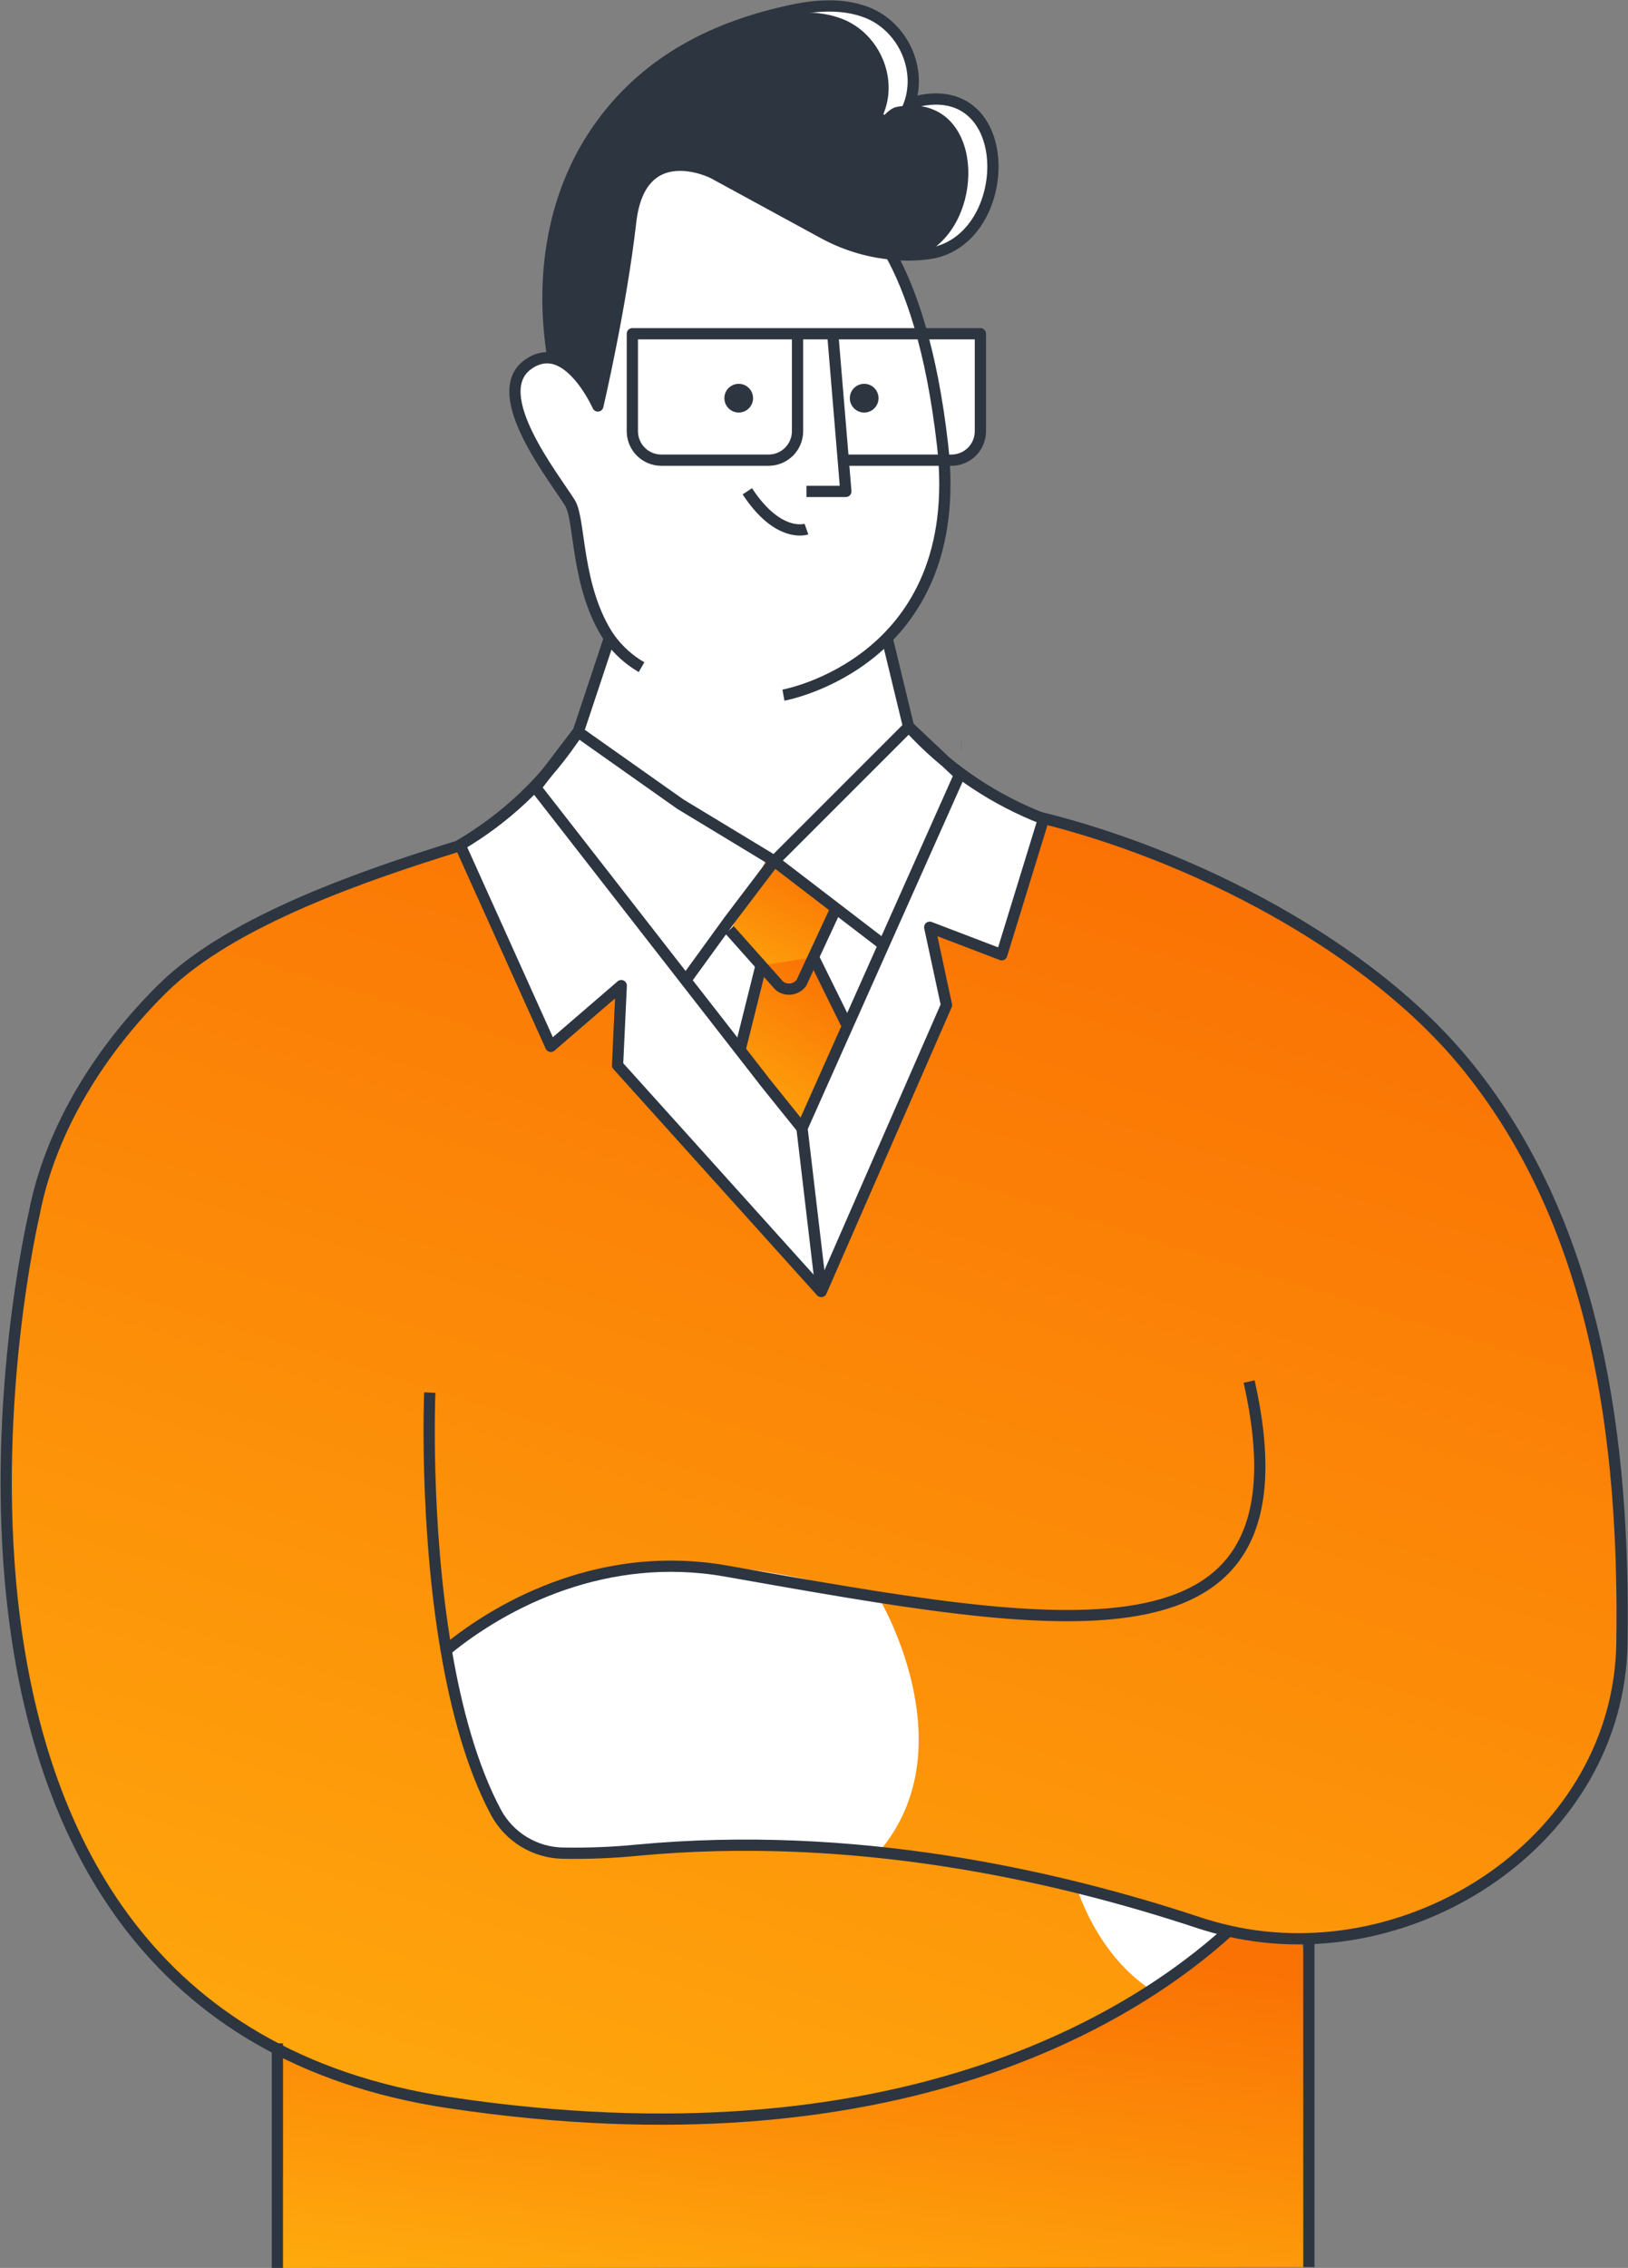
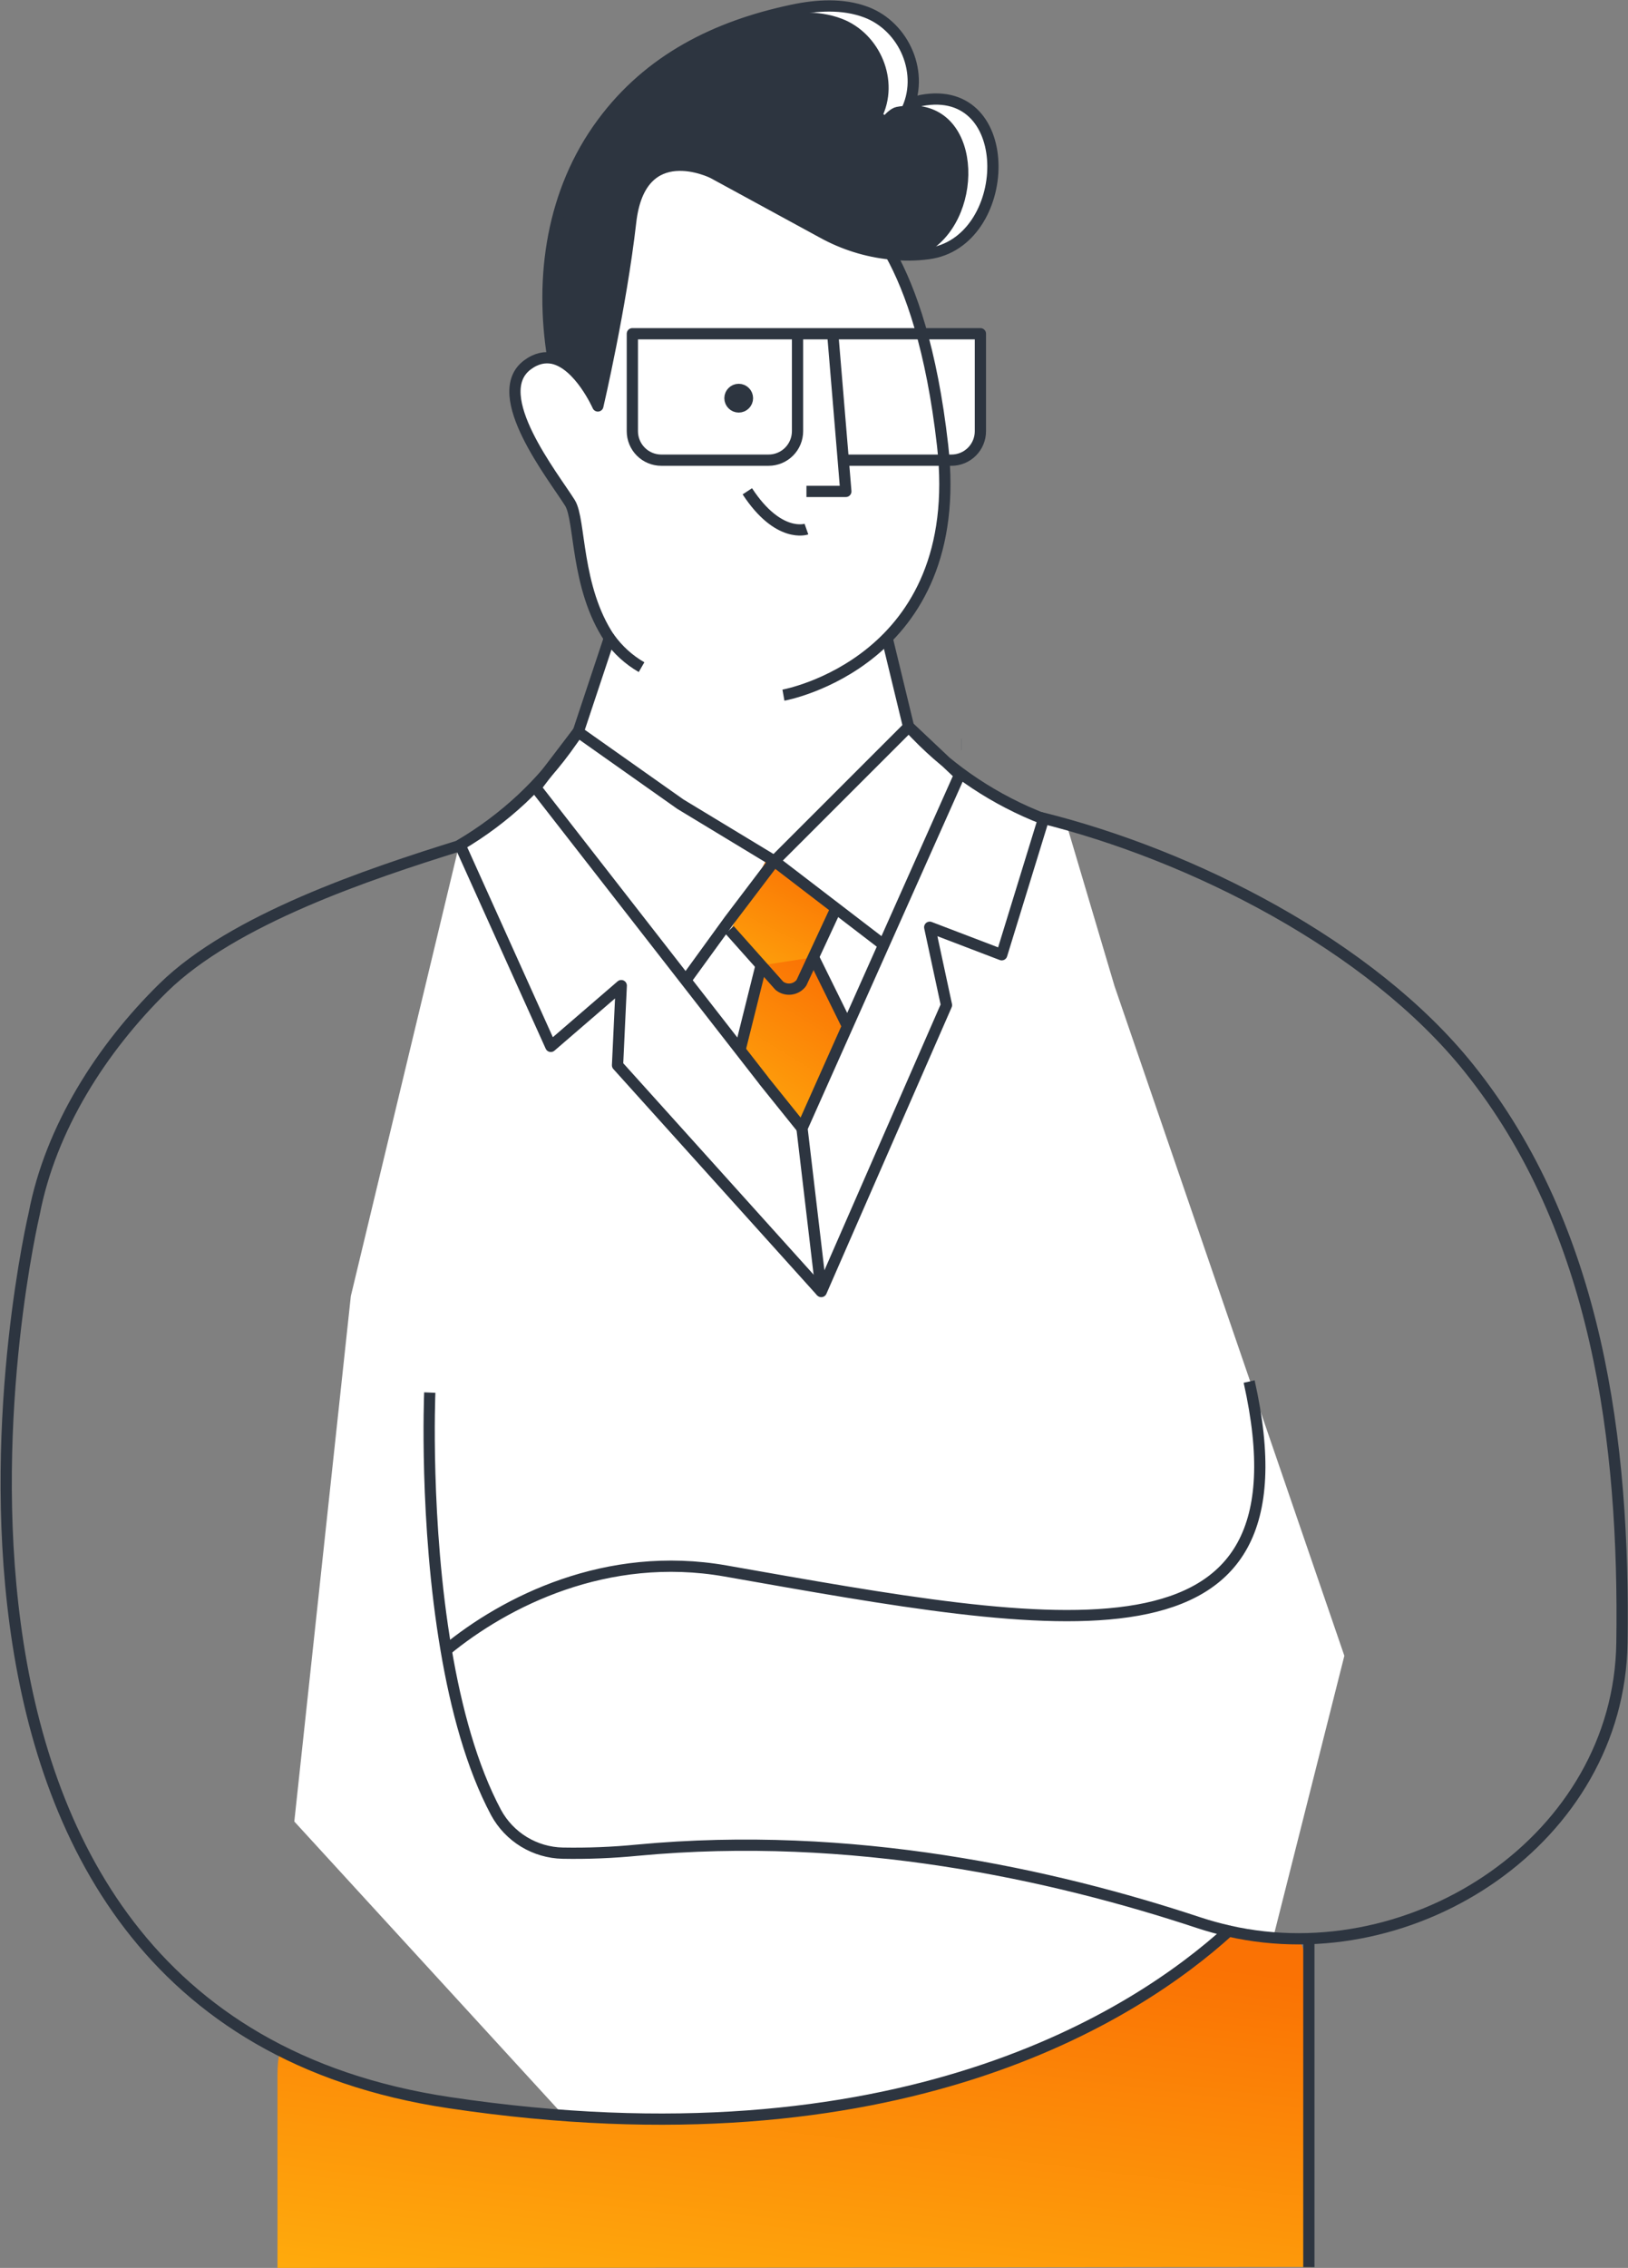
<svg xmlns="http://www.w3.org/2000/svg" width="273" height="380" viewBox="0 0 273 380" fill="none">
  <rect x="0" y="0" width="273" height="380" fill="#808080" stroke="none" />
  <g clip-path="url(#clip0_1046_26990)">
    <path d="M209.181 341.774L225.435 277.436L186.889 165.206L178.895 138.286L171.178 135.781L164.263 131.571L160.054 128.765L152.537 121.708L149.631 109.823V106.115L155.544 97.697L158.55 87.073V77.069H161.457L164.664 73.142V63.741L164.163 56.005H154.542L152.738 49.49L149.041 42.675H153.537L161.457 40.17L165.666 34.257L166.568 25.538L163.862 19.224L156.947 16.518L153.537 17.335L152.252 15.729V9.788L149.041 4.168L143.1 1.438H134.429L106.65 21.028L95.73 60.208H89.789L87.22 63.741L86.096 67.113L90.913 77.069L95.73 84.937L97.175 94.41L100.387 103.081L102.154 107.899L97.175 121.708L93.964 127.489L86.096 135.678L76.943 141.78L58.833 217.161L49.352 305.203L108.949 370.218L209.181 341.774Z" fill="white" />
-     <path d="M35.895 158.892C35.895 158.892 61.61 145.036 78.194 141.685C78.194 141.685 78.308 144.16 81.068 150.27C83.827 156.38 91.968 174.436 91.968 174.436L104.188 165.154L104.005 178.992L137.53 214.8L158.721 168.413L155.897 155.363L167.97 159.988L174.42 136.978C174.42 136.978 206.212 144.128 233.595 166.162C260.979 188.196 268.821 222.542 271.365 251.992C273.909 281.442 270.852 312.497 231.945 322.989C231.945 322.989 213.665 327.573 198.782 321.44C194.143 319.524 187.405 317.736 180.337 316.168L180.567 316.251C180.567 316.251 183.775 327.385 193.071 333.444C193.071 333.444 176.785 345.82 148.957 351.215C121.13 356.61 62.325 359.837 32.687 334.123C3.048 308.408 1.838 266.013 1.838 266.013C1.838 266.013 -7.788 184.162 35.895 158.892ZM75.168 278.422C75.948 282.382 80.123 307.436 90.446 310.379C100.769 313.322 110.958 306.923 135.037 309.421C135.037 309.421 140.225 309.618 147.413 310.26C162.424 292.672 147.312 267.604 147.312 267.604C147.312 267.604 113.191 257.213 96.923 264.712C80.655 272.211 74.375 274.452 75.168 278.422Z" fill="url(#paint0_linear_1046_26990)" />
    <path d="M46.531 347.776V380C98.556 380 168.944 379.917 219.795 379.853C220.423 363.269 221.413 325.119 217.206 324.849C211.82 324.519 206.122 321.067 199.549 328.914C192.976 336.762 165.46 350.797 126.916 354.097C88.371 357.398 55.868 348.317 48.649 344.389C48.644 344.394 46.531 340.626 46.531 347.776Z" fill="url(#paint1_linear_1046_26990)" />
    <path d="M122.539 155.802L130.872 165.167C131.145 165.387 131.46 165.549 131.798 165.643C132.136 165.738 132.489 165.762 132.837 165.716C133.185 165.67 133.519 165.553 133.82 165.374C134.122 165.194 134.383 164.956 134.59 164.672L140.452 152.057L129.039 142.986L122.539 155.802Z" fill="url(#paint2_linear_1046_26990)" />
    <path d="M127.823 161.732L124.289 175.928L134.602 189.023L142.303 171.944L136.596 160.375" fill="url(#paint3_linear_1046_26990)" />
    <path d="M98.119 62.807L98.121 62.81C98.767 63.618 99.359 64.466 99.893 65.349C99.916 65.244 99.94 65.136 99.965 65.025C100.352 63.259 100.885 60.755 101.469 57.805C102.638 51.902 104.008 44.226 104.819 37.105L104.82 37.103C105.385 32.272 107.109 29.468 109.414 28.009C111.755 26.526 114.449 26.608 116.445 26.997C117.457 27.194 118.328 27.477 118.947 27.71C119.257 27.827 119.506 27.932 119.68 28.009C119.767 28.048 119.836 28.08 119.884 28.102C119.895 28.108 119.905 28.113 119.914 28.117C119.924 28.122 119.933 28.126 119.94 28.13L119.957 28.138L119.962 28.14L119.964 28.141L119.965 28.142C119.965 28.142 119.965 28.142 119.543 28.984L119.965 28.142L119.98 28.149L119.994 28.157L138.375 38.168L138.379 38.17C141.794 40.052 145.554 41.227 149.433 41.624L149.445 41.625C151.19 41.826 152.952 41.832 154.698 41.644C159.23 39.309 161.647 33.612 161.424 28.331C161.313 25.687 160.538 23.258 159.136 21.503C157.817 19.855 155.907 18.75 153.309 18.625C153.07 18.865 152.842 19.116 152.626 19.377L151.559 18.69C151.213 18.726 150.868 18.778 150.526 18.844C150.257 18.897 149.919 19.084 149.528 19.419C149.147 19.745 148.795 20.139 148.484 20.501L146.932 19.454C149.924 13.647 146.733 6.246 140.783 4.005C137.114 2.626 132.946 2.868 128.933 3.715L128.922 3.717C128.301 3.841 127.685 3.986 127.066 4.157C116.979 7.202 108.208 12.469 101.732 21.23C93.656 32.15 91.518 45.979 93.561 59.306C95.425 59.934 96.977 61.392 98.119 62.807Z" fill="#2D3540" />
    <path d="M119.965 28.142L119.964 28.141L119.962 28.14L119.957 28.138L119.94 28.13C119.933 28.126 119.924 28.122 119.914 28.117C119.905 28.113 119.895 28.108 119.884 28.102C119.836 28.08 119.767 28.048 119.68 28.009C119.506 27.932 119.257 27.827 118.947 27.71C118.328 27.477 117.457 27.194 116.445 26.997C114.449 26.608 111.755 26.526 109.414 28.009C107.109 29.468 105.385 32.272 104.82 37.103L104.819 37.105C104.008 44.226 102.638 51.902 101.469 57.805C100.885 60.755 100.352 63.259 99.965 65.025C99.94 65.136 99.916 65.244 99.893 65.349C99.359 64.466 98.767 63.618 98.121 62.81L98.119 62.807C96.977 61.392 95.425 59.934 93.561 59.306C91.518 45.979 93.656 32.15 101.732 21.23C108.208 12.469 116.979 7.202 127.066 4.157C127.685 3.986 128.301 3.841 128.922 3.717L128.933 3.715C132.946 2.868 137.114 2.626 140.783 4.005C146.733 6.246 149.924 13.647 146.932 19.454L148.484 20.501C148.795 20.139 149.147 19.745 149.528 19.419C149.919 19.084 150.257 18.897 150.526 18.844C150.868 18.778 151.213 18.726 151.559 18.69L152.626 19.377C152.842 19.116 153.07 18.865 153.309 18.625C155.907 18.75 157.817 19.855 159.136 21.503C160.538 23.258 161.313 25.687 161.424 28.331C161.647 33.612 159.23 39.309 154.698 41.644C152.952 41.832 151.19 41.826 149.445 41.625L149.433 41.624C145.554 41.227 141.794 40.052 138.379 38.17L138.375 38.168L119.994 28.157L119.98 28.149L119.965 28.142ZM119.965 28.142C119.965 28.142 119.965 28.142 119.543 28.984L119.965 28.142Z" stroke="#2D3540" stroke-width="1.885" />
    <path d="M209.47 231.487C220.686 281.45 177.631 273.08 121.682 263.229C101.693 259.714 84.683 268.391 74.828 276.486" stroke="#2D3540" stroke-width="1.885" stroke-linejoin="round" />
    <path d="M174.422 136.973C199.848 143.229 229.844 158.406 246.345 179.005C267.948 205.935 272.472 241.742 271.982 275.263C271.524 308.014 237.205 330.634 206.054 323.557" stroke="#2D3540" stroke-width="1.885" stroke-linejoin="round" />
    <path d="M161.245 124.737H161.227" stroke="#2D3540" stroke-width="1.885" stroke-linejoin="round" />
    <path d="M72.068 233.331C72.068 233.331 71.151 255.007 74.818 276.486C76.482 286.291 79.099 296.054 83.183 303.7C84.28 305.719 85.891 307.413 87.854 308.609C89.816 309.804 92.061 310.459 94.358 310.507C98.546 310.583 102.735 310.416 106.904 310.007C142.831 306.633 176.503 314.036 201.058 322.172C202.708 322.713 204.368 323.171 206.036 323.547C190.548 337.601 150.702 363.581 75.363 352.315C-25.937 337.188 5.723 203.422 5.723 203.422C8.473 189.011 17.063 175.631 27.39 165.496C39.088 154.037 61.768 146.46 77.188 141.661" stroke="#2D3540" stroke-width="1.885" stroke-linejoin="round" />
    <path d="M131.375 116.477C131.375 116.477 162.195 110.977 158.065 74.628C156.232 58.457 152.698 48.565 149.356 42.542" stroke="#2D3540" stroke-width="1.885" stroke-linejoin="round" />
    <path d="M102.189 106.915C96.496 98.408 97.366 87.114 95.579 84.272C92.829 79.862 81.828 66.106 88.428 61.151C89.95 60.01 91.403 59.776 92.723 60.042C97.165 61.032 100.254 68.022 100.254 68.022C100.254 68.022 104.119 51.521 105.755 37.202C107.391 22.882 119.547 28.979 119.547 28.979L137.928 38.985C141.453 40.932 145.335 42.146 149.341 42.555C151.438 42.802 153.557 42.785 155.649 42.505C169.858 40.672 170.775 13.77 154.475 16.836C153.467 17.033 152.527 18.074 151.899 18.803C155.172 12.459 151.684 4.465 145.244 2.04C141.329 0.569 136.952 0.848 132.868 1.71C120.116 4.401 108.872 9.96 100.974 20.668C92.586 32.012 90.486 46.364 92.723 60.056" stroke="#2D3540" stroke-width="1.885" stroke-linejoin="round" />
    <path d="M135.234 82.338H141.839L141.408 77.104L139.643 55.913" stroke="#2D3540" stroke-width="1.885" stroke-linejoin="round" />
    <path d="M141.411 77.104H159.554C160.84 77.104 162.073 76.593 162.983 75.683C163.892 74.774 164.403 73.54 164.403 72.254V55.918H133.738M133.738 55.918V72.254C133.737 73.541 133.225 74.774 132.315 75.684C131.405 76.593 130.171 77.104 128.884 77.104H110.893C109.606 77.104 108.372 76.593 107.462 75.684C106.552 74.774 106.04 73.541 106.039 72.254V55.918H133.738Z" stroke="#2D3540" stroke-width="1.885" stroke-linejoin="round" />
    <path d="M135.23 88.654C135.23 88.654 130.55 90.304 125.32 82.319" stroke="#2D3540" stroke-width="1.885" stroke-linejoin="round" />
    <path d="M137.713 216.402L103.555 178.494L104.179 165.147L92.366 175.327L77.19 141.678L77.148 141.591C80.859 139.404 84.322 136.821 87.475 133.886C88.927 132.523 90.302 131.099 91.601 129.614C93.133 127.874 94.563 126.047 95.882 124.141L96.95 122.633" stroke="#2D3540" stroke-width="1.885" stroke-linejoin="round" />
-     <path d="M115.301 163.836L122.332 154.15L129.831 144.268L114.091 134.743L96.93 122.633L91.608 129.614L89.82 131.965L94.161 137.525L128.057 181.034V181.052L134.47 189.023" stroke="#2D3540" stroke-width="1.885" stroke-linejoin="round" />
+     <path d="M115.301 163.836L122.332 154.15L129.831 144.268L114.091 134.743L96.93 122.633L91.608 129.614L89.82 131.965L128.057 181.034V181.052L134.47 189.023" stroke="#2D3540" stroke-width="1.885" stroke-linejoin="round" />
    <path d="M148.186 158.326L129.852 144.281L152.376 121.771L160.911 129.82L134.486 189.037L137.717 216.406L158.715 168.41L155.905 155.365L167.979 159.976L174.987 137.209C166.932 134.1 159.648 129.278 153.641 123.077L152.367 121.757" stroke="#2D3540" stroke-width="1.885" stroke-linejoin="round" />
    <path d="M122.336 155.802L130.683 165.166C130.955 165.386 131.27 165.548 131.608 165.642C131.945 165.736 132.298 165.761 132.645 165.715C132.992 165.668 133.327 165.552 133.628 165.373C133.928 165.193 134.19 164.955 134.395 164.671L140.263 152.057" stroke="#2D3540" stroke-width="1.885" stroke-linejoin="round" />
    <path d="M127.633 161.734L124.094 175.93" stroke="#2D3540" stroke-width="1.885" stroke-linejoin="round" />
    <path d="M136.406 160.375L142.112 171.944" stroke="#2D3540" stroke-width="1.885" stroke-linejoin="round" />
    <path d="M96.961 122.634L102.195 106.898C103.62 108.895 105.457 110.563 107.581 111.789" stroke="#2D3540" stroke-width="1.885" stroke-linejoin="round" />
    <path d="M148.758 106.898L152.356 121.759" stroke="#2D3540" stroke-width="1.885" stroke-linejoin="round" />
    <path d="M122.406 66.718C122.406 67.529 123.064 68.186 123.875 68.186C124.686 68.186 125.344 67.529 125.344 66.718C125.344 65.907 124.686 65.249 123.875 65.249C123.064 65.249 122.406 65.907 122.406 66.718Z" fill="#2D3540" stroke="#2D3540" stroke-width="1.885" />
-     <path d="M143.445 66.718C143.445 67.529 144.103 68.186 144.914 68.186C145.725 68.186 146.383 67.529 146.383 66.718C146.383 65.907 145.725 65.249 144.914 65.249C144.103 65.249 143.445 65.907 143.445 66.718Z" fill="#2D3540" stroke="#2D3540" stroke-width="1.885" />
-     <path d="M46.516 380V343.317V342.377" stroke="#2D3540" stroke-width="1.885" stroke-linejoin="round" />
    <path d="M219.484 379.868V324.822V324.804" stroke="#2D3540" stroke-width="1.885" stroke-linejoin="round" />
  </g>
  <defs>
    <linearGradient id="paint0_linear_1046_26990" x1="174.608" y1="136.978" x2="93.894" y2="396.154" gradientUnits="userSpaceOnUse">
      <stop stop-color="#FA7204" />
      <stop offset="1" stop-color="#FFAD0D" />
    </linearGradient>
    <linearGradient id="paint1_linear_1046_26990" x1="157.895" y1="323.811" x2="148.862" y2="395.967" gradientUnits="userSpaceOnUse">
      <stop stop-color="#FA7204" />
      <stop offset="1" stop-color="#FFAD0D" />
    </linearGradient>
    <linearGradient id="paint2_linear_1046_26990" x1="134.015" y1="142.986" x2="122.261" y2="166.88" gradientUnits="userSpaceOnUse">
      <stop stop-color="#FA7204" />
      <stop offset="1" stop-color="#FFAD0D" />
    </linearGradient>
    <linearGradient id="paint3_linear_1046_26990" x1="135.829" y1="160.375" x2="119.144" y2="187.464" gradientUnits="userSpaceOnUse">
      <stop stop-color="#FA7204" />
      <stop offset="1" stop-color="#FFAD0D" />
    </linearGradient>
    <clipPath id="clip0_1046_26990">
      <rect width="273" height="380" fill="white" />
    </clipPath>
  </defs>
</svg>